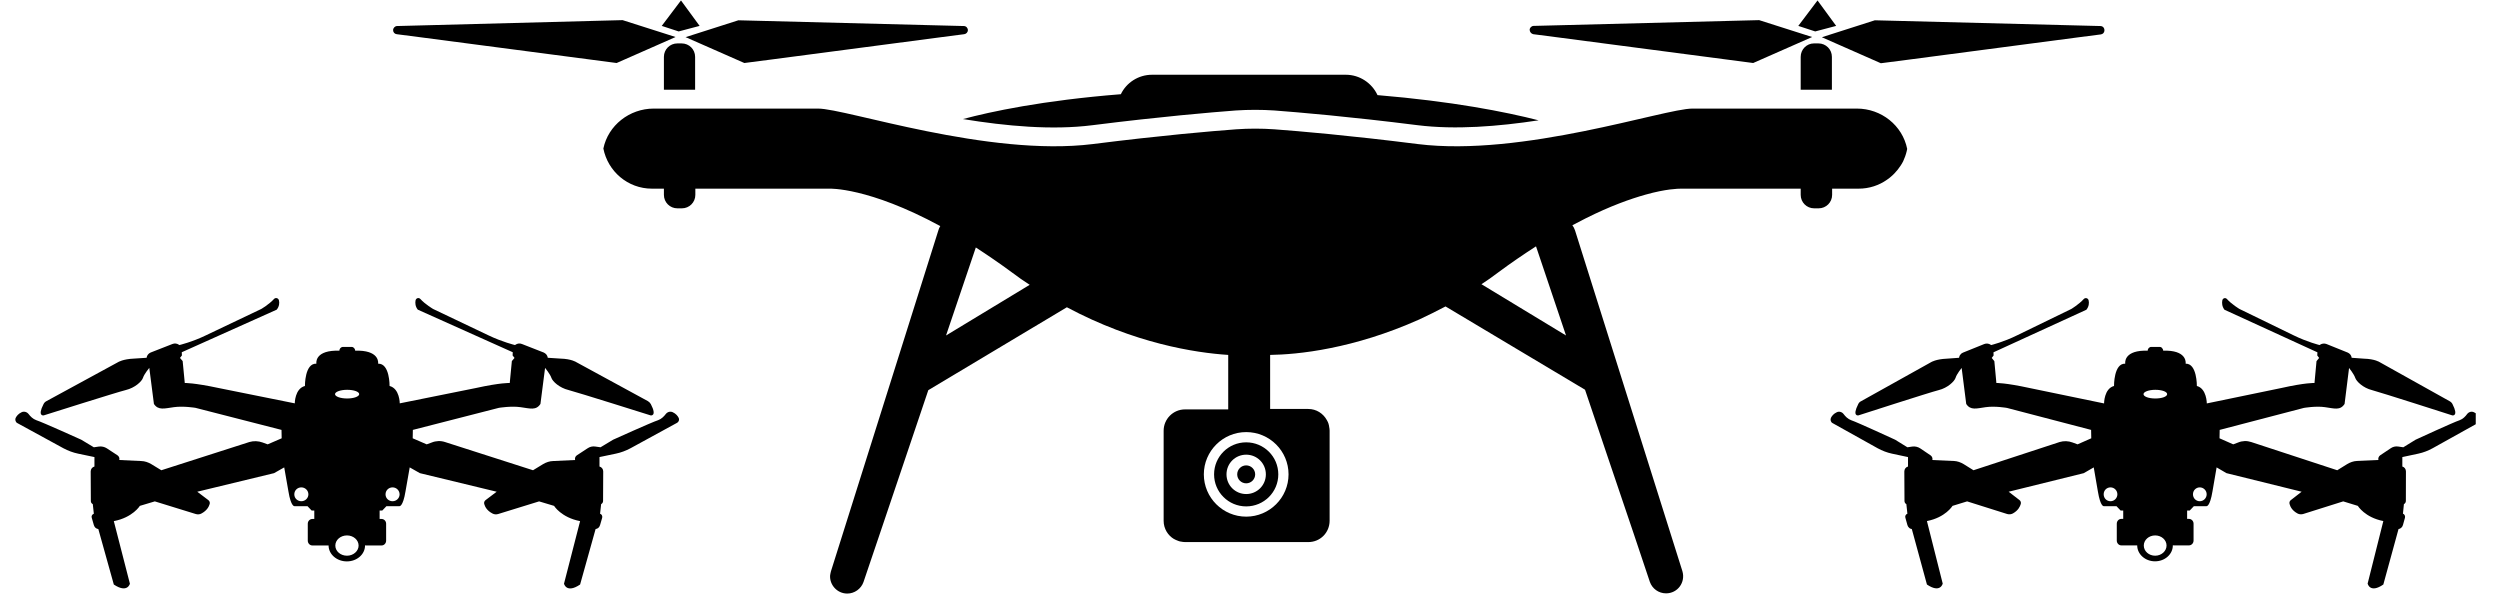
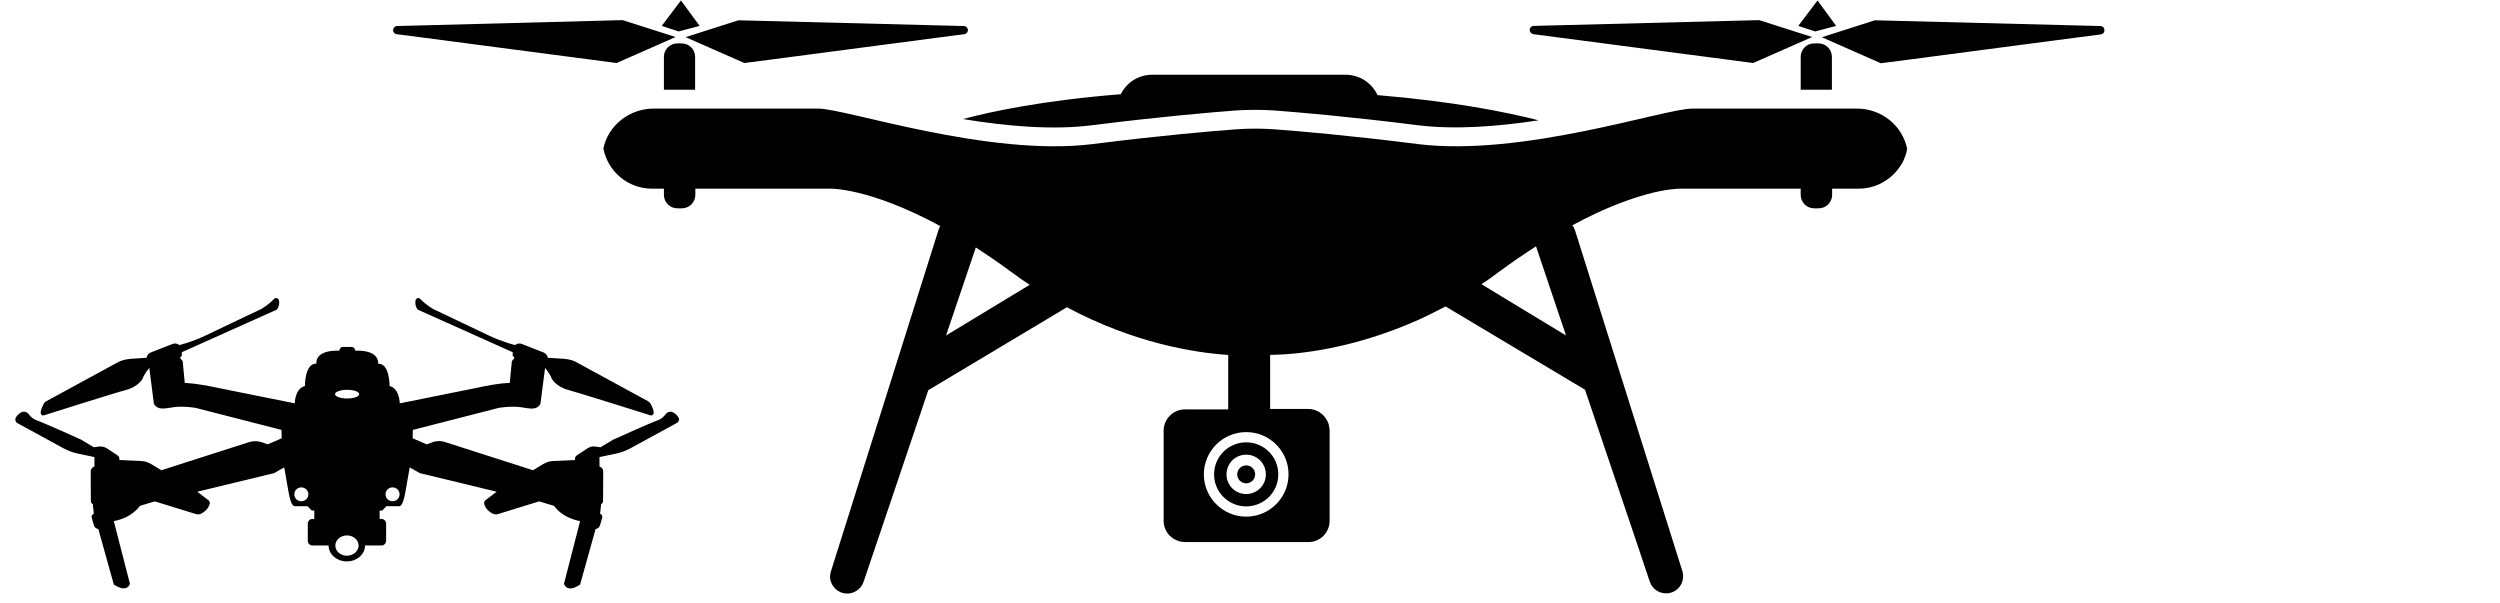
<svg xmlns="http://www.w3.org/2000/svg" width="174" zoomAndPan="magnify" viewBox="0 0 130.5 31.5" height="42" preserveAspectRatio="xMidYMid meet" version="1.0">
  <defs>
    <clipPath id="95cc0e4c11">
      <path d="M 20.52 0 L 109.852 0 L 109.852 31 L 20.52 31 Z M 20.52 0 " clip-rule="nonzero" />
    </clipPath>
    <clipPath id="b36dff4444">
      <path d="M 0.773 15.504 L 35.473 15.504 L 35.473 31 L 0.773 31 Z M 0.773 15.504 " clip-rule="nonzero" />
    </clipPath>
    <clipPath id="f0f881ed37">
-       <path d="M 95.531 15.504 L 129.234 15.504 L 129.234 31 L 95.531 31 Z M 95.531 15.504 " clip-rule="nonzero" />
-     </clipPath>
+       </clipPath>
  </defs>
  <g clip-path="url(#95cc0e4c11)">
    <path fill="#000000" d="M 80.035 1.785 L 81.242 1.941 L 91.516 3.289 L 94.574 1.941 L 94.586 1.93 L 91.828 1.051 L 80.059 1.352 C 79.945 1.352 79.848 1.449 79.848 1.562 C 79.855 1.672 79.934 1.762 80.035 1.785 Z M 96.93 5.668 L 88.344 5.668 C 86.883 5.668 79.465 8.199 74.008 7.52 C 70.379 7.062 67.832 6.848 66.523 6.75 C 65.855 6.703 65.184 6.703 64.527 6.75 C 63.219 6.848 60.672 7.062 57.043 7.52 C 51.582 8.199 44.168 5.668 42.707 5.668 L 34.121 5.668 C 32.859 5.668 31.742 6.547 31.496 7.754 C 31.73 8.945 32.77 9.848 34.031 9.848 L 34.656 9.848 L 34.656 10.172 C 34.656 10.562 34.969 10.875 35.359 10.875 L 35.594 10.875 C 35.984 10.875 36.297 10.562 36.297 10.172 L 36.297 9.848 L 43.297 9.848 C 43.297 9.848 45.32 9.762 49.082 11.801 C 49.039 11.867 49.004 11.945 48.98 12.035 L 43.375 29.824 C 43.355 29.891 43.344 29.969 43.332 30.035 C 43.297 30.527 43.699 30.984 44.227 30.984 C 44.605 30.984 44.949 30.738 45.074 30.383 L 46.055 27.484 L 47.309 23.77 L 48.457 20.367 L 55.691 16.039 C 59.223 17.926 62.383 18.414 64.113 18.527 L 64.113 21.371 L 61.855 21.371 C 61.242 21.371 60.742 21.871 60.742 22.484 L 60.742 27.191 C 60.742 27.594 60.965 27.953 61.289 28.141 C 61.289 28.141 61.289 28.141 61.297 28.141 C 61.355 28.176 61.398 28.195 61.465 28.219 C 61.488 28.23 61.5 28.23 61.523 28.242 C 61.566 28.254 61.609 28.273 61.656 28.273 C 61.723 28.285 61.789 28.297 61.867 28.297 L 68.289 28.297 C 68.602 28.297 68.879 28.176 69.082 27.973 C 69.281 27.773 69.406 27.492 69.406 27.184 L 69.406 22.477 C 69.406 22.406 69.395 22.352 69.383 22.285 C 69.383 22.262 69.371 22.23 69.371 22.207 C 69.359 22.184 69.359 22.152 69.352 22.129 C 69.328 22.062 69.305 21.996 69.262 21.93 C 69.07 21.582 68.715 21.348 68.289 21.348 L 66.301 21.348 L 66.301 18.527 C 66.98 18.516 68.078 18.449 69.461 18.168 C 70.789 17.902 72.363 17.445 74.086 16.676 C 74.531 16.473 74.988 16.238 75.457 15.996 L 82.738 20.344 L 83.887 23.746 L 85.285 27.875 L 86.121 30.371 C 86.246 30.727 86.578 30.973 86.969 30.973 C 87.574 30.973 87.996 30.395 87.82 29.812 L 82.215 12.023 C 82.18 11.922 82.137 11.836 82.078 11.758 C 82.312 11.633 82.547 11.512 82.773 11.398 C 84.055 10.754 85.105 10.383 85.898 10.16 C 86.969 9.859 87.598 9.848 87.754 9.848 C 87.773 9.848 87.797 9.848 87.797 9.848 L 93.996 9.848 L 93.996 10.172 C 93.996 10.562 94.309 10.875 94.699 10.875 L 94.934 10.875 C 95.324 10.875 95.637 10.562 95.637 10.172 L 95.637 9.848 L 97.02 9.848 C 97.578 9.848 98.094 9.672 98.504 9.379 C 98.574 9.336 98.641 9.281 98.707 9.223 C 98.84 9.113 98.953 8.988 99.062 8.855 C 99.164 8.723 99.266 8.578 99.344 8.422 C 99.422 8.254 99.488 8.074 99.531 7.887 C 99.543 7.852 99.543 7.809 99.555 7.773 C 99.309 6.547 98.203 5.668 96.93 5.668 Z M 49.383 17.512 L 50.938 12.918 C 51.539 13.309 52.176 13.742 52.836 14.23 C 53.137 14.457 53.438 14.668 53.75 14.867 Z M 67.262 24.762 C 67.262 25.977 66.27 26.969 65.051 26.969 C 63.832 26.969 62.84 25.977 62.84 24.762 C 62.84 23.547 63.832 22.555 65.051 22.555 C 66.277 22.555 67.262 23.547 67.262 24.762 Z M 77.332 14.836 C 77.625 14.645 77.914 14.445 78.203 14.223 C 78.898 13.707 79.555 13.262 80.18 12.859 L 81.746 17.512 Z M 35.793 1.941 L 38.855 3.289 L 40.215 3.113 L 49.129 1.941 L 50.332 1.785 C 50.434 1.773 50.523 1.684 50.523 1.574 C 50.523 1.461 50.434 1.359 50.312 1.359 L 38.543 1.059 L 35.781 1.941 Z M 93.996 2.969 L 93.996 4.684 L 95.625 4.684 L 95.625 2.969 C 95.625 2.578 95.312 2.266 94.922 2.266 L 94.688 2.266 C 94.309 2.266 93.996 2.578 93.996 2.969 Z M 35.359 2.266 C 34.969 2.266 34.656 2.578 34.656 2.969 L 34.656 4.684 L 36.285 4.684 L 36.285 2.969 C 36.285 2.578 35.973 2.266 35.582 2.266 Z M 95.848 1.352 L 94.875 0.023 L 93.871 1.352 L 94.754 1.641 Z M 57.031 6.535 C 60.664 6.078 63.207 5.867 64.516 5.766 C 65.184 5.723 65.855 5.723 66.512 5.766 C 67.82 5.867 70.367 6.078 73.996 6.535 C 75.973 6.781 78.203 6.602 80.316 6.281 C 78.562 5.832 75.793 5.289 71.906 4.965 C 71.617 4.34 70.98 3.902 70.254 3.902 L 60.137 3.902 C 59.422 3.902 58.797 4.316 58.508 4.918 C 54.422 5.242 51.695 5.832 50.266 6.215 C 52.512 6.582 54.922 6.805 57.031 6.535 Z M 64.582 24.762 C 64.582 25.02 64.793 25.23 65.051 25.23 C 65.309 25.23 65.52 25.02 65.52 24.762 C 65.52 24.504 65.309 24.293 65.051 24.293 C 64.793 24.293 64.582 24.504 64.582 24.762 Z M 63.375 24.762 C 63.375 25.688 64.125 26.434 65.051 26.434 C 65.977 26.434 66.727 25.688 66.727 24.762 C 66.727 23.836 65.977 23.09 65.051 23.09 C 64.125 23.09 63.375 23.836 63.375 24.762 Z M 66.078 24.762 C 66.078 25.332 65.621 25.789 65.051 25.789 C 64.48 25.789 64.023 25.332 64.023 24.762 C 64.023 24.191 64.48 23.734 65.051 23.734 C 65.621 23.734 66.078 24.191 66.078 24.762 Z M 109.637 1.359 L 97.867 1.059 L 95.109 1.941 L 95.121 1.953 L 98.18 3.301 L 99.543 3.125 L 108.453 1.953 L 109.66 1.797 C 109.773 1.785 109.852 1.695 109.852 1.586 C 109.852 1.449 109.762 1.359 109.637 1.359 Z M 36.52 1.352 L 35.547 0.023 L 34.543 1.352 L 35.426 1.641 Z M 32.188 3.289 L 35.246 1.941 L 35.258 1.93 L 32.5 1.051 L 20.73 1.359 C 20.617 1.359 20.52 1.461 20.52 1.574 C 20.52 1.684 20.598 1.773 20.707 1.785 L 21.914 1.941 Z M 32.188 3.289 " fill-opacity="1" fill-rule="nonzero" />
  </g>
  <g clip-path="url(#b36dff4444)">
    <path fill="#000000" d="M 35.426 21.812 C 35.379 21.715 35.285 21.594 35.113 21.516 C 34.98 21.457 34.836 21.504 34.75 21.617 C 34.664 21.73 34.531 21.871 34.352 21.934 C 34.023 22.039 32.004 22.953 32.004 22.953 L 31.348 23.348 L 31.074 23.309 C 30.93 23.285 30.781 23.324 30.664 23.406 L 30.109 23.77 C 30.031 23.824 29.996 23.922 30.02 24.012 L 28.875 24.066 C 28.688 24.07 28.508 24.133 28.344 24.23 L 27.824 24.547 L 23.23 23.074 C 23.008 23 22.758 23.008 22.539 23.098 L 22.273 23.195 L 21.543 22.879 L 21.551 22.441 L 26.043 21.289 C 26.043 21.289 26.68 21.184 27.168 21.254 C 27.668 21.32 27.98 21.441 28.211 21.086 L 28.453 19.203 C 28.453 19.203 28.719 19.531 28.781 19.719 C 28.844 19.914 29.207 20.246 29.676 20.359 C 30.141 20.48 33.965 21.684 33.965 21.684 C 33.965 21.684 34.312 21.742 33.973 21.094 C 33.941 21.035 33.887 20.98 33.824 20.941 L 30.078 18.902 C 30.078 18.902 29.832 18.734 29.254 18.719 L 28.594 18.676 C 28.586 18.613 28.562 18.555 28.523 18.508 C 28.484 18.465 28.438 18.426 28.383 18.402 L 27.246 17.957 C 27.129 17.91 27.008 17.926 26.906 17.996 L 26.883 18.012 C 26.883 18.012 26.219 17.852 25.496 17.504 L 22.609 16.129 C 22.609 16.129 22.195 15.887 21.941 15.605 C 21.855 15.516 21.715 15.562 21.691 15.684 C 21.668 15.816 21.676 16 21.809 16.164 L 26.766 18.387 L 26.758 18.555 L 26.859 18.684 L 26.719 18.848 L 26.609 19.992 C 26.609 19.992 26.141 19.969 24.844 20.254 L 20.867 21.055 C 20.867 21.055 20.867 20.285 20.336 20.148 C 20.336 20.148 20.352 18.961 19.738 18.984 C 19.738 18.984 19.848 18.344 18.75 18.305 L 18.539 18.305 C 18.539 18.25 18.516 18.207 18.484 18.168 C 18.453 18.133 18.406 18.109 18.352 18.109 L 17.902 18.109 C 17.801 18.109 17.715 18.199 17.715 18.305 L 17.504 18.305 C 16.398 18.344 16.516 18.984 16.516 18.984 C 15.902 18.953 15.918 20.148 15.918 20.148 C 15.387 20.285 15.387 21.055 15.387 21.055 L 11.41 20.254 C 10.113 19.977 9.645 19.992 9.645 19.992 L 9.535 18.848 L 9.395 18.684 L 9.496 18.555 L 9.488 18.387 L 14.445 16.164 C 14.578 16 14.594 15.816 14.562 15.684 C 14.539 15.562 14.391 15.516 14.305 15.605 C 14.051 15.887 13.637 16.129 13.637 16.129 L 10.75 17.504 C 10.035 17.852 9.363 18.012 9.363 18.012 L 9.34 17.996 C 9.238 17.926 9.117 17.91 9 17.957 L 7.863 18.402 C 7.809 18.426 7.754 18.465 7.723 18.508 C 7.684 18.555 7.66 18.613 7.652 18.676 L 6.992 18.719 C 6.422 18.742 6.168 18.902 6.168 18.902 L 2.422 20.941 C 2.359 20.973 2.305 21.027 2.273 21.094 C 1.934 21.75 2.281 21.684 2.281 21.684 C 2.281 21.684 6.105 20.473 6.57 20.359 C 7.039 20.246 7.402 19.914 7.465 19.719 C 7.527 19.523 7.793 19.203 7.793 19.203 L 8.035 21.086 C 8.266 21.434 8.586 21.32 9.078 21.254 C 9.574 21.184 10.203 21.289 10.203 21.289 L 14.695 22.441 L 14.703 22.879 L 13.973 23.195 L 13.707 23.098 C 13.48 23.016 13.238 23.008 13.016 23.074 L 8.422 24.547 L 7.902 24.23 C 7.738 24.133 7.559 24.07 7.371 24.066 L 6.227 24.012 C 6.25 23.922 6.215 23.824 6.137 23.77 L 5.582 23.406 C 5.457 23.324 5.309 23.293 5.172 23.309 L 4.898 23.348 L 4.242 22.953 C 4.242 22.953 2.223 22.039 1.895 21.934 C 1.715 21.871 1.582 21.73 1.496 21.617 C 1.41 21.504 1.258 21.457 1.133 21.516 C 0.961 21.594 0.867 21.715 0.82 21.812 C 0.773 21.91 0.812 22.039 0.906 22.086 L 3.309 23.398 C 3.551 23.527 3.809 23.625 4.074 23.68 L 4.93 23.859 L 4.93 24.352 C 4.812 24.383 4.734 24.488 4.734 24.609 L 4.742 26.152 C 4.742 26.227 4.781 26.285 4.844 26.316 L 4.898 26.816 C 4.812 26.848 4.758 26.938 4.789 27.027 L 4.898 27.406 C 4.914 27.465 4.945 27.512 4.984 27.551 C 5.023 27.586 5.078 27.609 5.133 27.617 L 5.941 30.512 C 6.656 30.988 6.781 30.469 6.781 30.469 L 5.941 27.203 C 6.93 27.012 7.301 26.406 7.301 26.406 L 8.082 26.172 L 10.219 26.832 C 10.32 26.863 10.43 26.855 10.523 26.801 C 10.805 26.648 10.906 26.445 10.945 26.309 C 10.969 26.234 10.938 26.152 10.875 26.105 L 10.297 25.668 L 14.305 24.699 L 14.836 24.398 L 15.055 25.645 C 15.191 26.484 15.379 26.422 15.379 26.422 L 16.051 26.422 L 16.266 26.648 L 16.406 26.648 L 16.406 27.09 L 16.305 27.09 C 16.172 27.09 16.066 27.203 16.066 27.336 L 16.066 28.223 C 16.066 28.359 16.172 28.473 16.305 28.473 L 17.133 28.473 C 17.137 28.473 17.145 28.473 17.152 28.473 C 17.152 28.934 17.582 29.305 18.105 29.305 C 18.633 29.305 19.055 28.934 19.055 28.473 C 19.055 28.473 19.055 28.473 19.055 28.465 C 19.07 28.465 19.086 28.473 19.094 28.473 L 19.918 28.473 C 20.051 28.473 20.156 28.359 20.156 28.223 L 20.156 27.336 C 20.156 27.203 20.051 27.09 19.918 27.09 L 19.816 27.09 L 19.816 26.648 L 19.957 26.648 L 20.172 26.422 L 20.844 26.422 C 20.844 26.422 21.031 26.484 21.168 25.645 L 21.387 24.398 L 21.918 24.699 L 25.926 25.668 L 25.348 26.105 C 25.285 26.152 25.254 26.234 25.277 26.309 C 25.316 26.445 25.41 26.648 25.699 26.801 C 25.793 26.855 25.902 26.863 26.004 26.832 L 28.141 26.172 L 28.922 26.406 C 28.922 26.406 29.293 27.012 30.281 27.203 L 29.441 30.469 C 29.441 30.469 29.566 30.996 30.281 30.512 L 31.09 27.617 C 31.145 27.609 31.199 27.586 31.238 27.551 C 31.277 27.512 31.309 27.465 31.324 27.406 L 31.434 27.027 C 31.457 26.938 31.41 26.84 31.324 26.816 L 31.379 26.316 C 31.441 26.285 31.48 26.219 31.48 26.152 L 31.488 24.609 C 31.488 24.488 31.41 24.383 31.293 24.352 L 31.293 23.859 L 32.148 23.68 C 32.414 23.625 32.672 23.527 32.914 23.398 L 35.316 22.086 C 35.434 22.031 35.473 21.91 35.426 21.812 Z M 15.73 26.164 C 15.527 26.164 15.363 26.008 15.363 25.805 C 15.363 25.598 15.527 25.441 15.73 25.441 C 15.934 25.441 16.098 25.605 16.098 25.805 C 16.098 26 15.934 26.164 15.73 26.164 Z M 18.121 20.348 C 18.469 20.348 18.75 20.445 18.75 20.574 C 18.75 20.699 18.469 20.801 18.121 20.801 C 17.77 20.801 17.488 20.699 17.488 20.574 C 17.488 20.453 17.77 20.348 18.121 20.348 Z M 18.113 29.008 C 17.777 29.008 17.504 28.773 17.504 28.48 C 17.504 28.184 17.777 27.949 18.113 27.949 C 18.445 27.949 18.719 28.184 18.719 28.48 C 18.719 28.766 18.445 29.008 18.113 29.008 Z M 20.492 26.164 C 20.289 26.164 20.125 26.008 20.125 25.805 C 20.125 25.598 20.289 25.441 20.492 25.441 C 20.695 25.441 20.859 25.605 20.859 25.805 C 20.859 26 20.695 26.164 20.492 26.164 Z M 20.492 26.164 " fill-opacity="1" fill-rule="nonzero" />
  </g>
  <g clip-path="url(#f0f881ed37)">
-     <path fill="#000000" d="M 129.445 21.812 C 129.398 21.715 129.309 21.594 129.141 21.52 C 129.012 21.457 128.867 21.504 128.781 21.617 C 128.699 21.73 128.57 21.871 128.395 21.934 C 128.074 22.039 126.094 22.953 126.094 22.953 L 125.453 23.348 L 125.188 23.309 C 125.043 23.285 124.898 23.324 124.785 23.406 L 124.242 23.77 C 124.168 23.824 124.129 23.922 124.152 24.012 L 123.031 24.062 C 122.852 24.07 122.676 24.133 122.516 24.23 L 122.004 24.547 L 117.512 23.074 C 117.289 23 117.047 23.008 116.832 23.098 L 116.574 23.195 L 115.859 22.879 L 115.867 22.441 L 120.262 21.293 C 120.262 21.293 120.887 21.184 121.363 21.254 C 121.852 21.32 122.156 21.441 122.387 21.086 L 122.621 19.207 C 122.621 19.207 122.879 19.531 122.941 19.719 C 123.004 19.914 123.359 20.25 123.816 20.363 C 124.273 20.484 128.012 21.684 128.012 21.684 C 128.012 21.684 128.355 21.746 128.02 21.094 C 127.992 21.035 127.938 20.98 127.875 20.945 L 124.215 18.902 C 124.215 18.902 123.969 18.738 123.406 18.723 L 122.758 18.676 C 122.75 18.617 122.727 18.555 122.691 18.512 C 122.652 18.465 122.605 18.426 122.555 18.406 L 121.441 17.957 C 121.328 17.914 121.203 17.93 121.105 17.996 L 121.082 18.012 C 121.082 18.012 120.434 17.852 119.727 17.504 L 116.902 16.129 C 116.902 16.129 116.496 15.887 116.246 15.609 C 116.164 15.52 116.027 15.562 116.004 15.684 C 115.98 15.82 115.988 16 116.117 16.168 L 120.969 18.391 L 120.961 18.555 L 121.059 18.684 L 120.922 18.852 L 120.816 19.992 C 120.816 19.992 120.359 19.969 119.086 20.254 L 115.195 21.059 C 115.195 21.059 115.195 20.285 114.676 20.148 C 114.676 20.148 114.691 18.965 114.09 18.984 C 114.09 18.984 114.199 18.344 113.125 18.305 L 112.918 18.305 C 112.918 18.254 112.895 18.207 112.863 18.172 C 112.836 18.133 112.789 18.109 112.734 18.109 L 112.293 18.109 C 112.195 18.109 112.109 18.199 112.109 18.305 L 111.906 18.305 C 110.824 18.344 110.938 18.984 110.938 18.984 C 110.336 18.957 110.352 20.148 110.352 20.148 C 109.832 20.285 109.832 21.059 109.832 21.059 L 105.941 20.254 C 104.668 19.977 104.211 19.992 104.211 19.992 L 104.105 18.852 L 103.969 18.684 L 104.066 18.555 L 104.059 18.391 L 108.91 16.168 C 109.043 16 109.059 15.82 109.027 15.684 C 109.004 15.562 108.859 15.52 108.773 15.609 C 108.523 15.887 108.121 16.129 108.121 16.129 L 105.293 17.504 C 104.594 17.852 103.938 18.012 103.938 18.012 L 103.914 17.996 C 103.816 17.93 103.695 17.914 103.582 17.957 L 102.469 18.406 C 102.414 18.426 102.363 18.465 102.332 18.512 C 102.293 18.555 102.27 18.617 102.262 18.676 L 101.617 18.723 C 101.059 18.746 100.809 18.902 100.809 18.902 L 97.145 20.945 C 97.082 20.973 97.031 21.027 97 21.094 C 96.664 21.754 97.008 21.684 97.008 21.684 C 97.008 21.684 100.746 20.477 101.203 20.363 C 101.66 20.25 102.02 19.914 102.082 19.719 C 102.141 19.523 102.398 19.207 102.398 19.207 L 102.637 21.086 C 102.863 21.434 103.176 21.32 103.656 21.254 C 104.145 21.184 104.762 21.293 104.762 21.293 L 109.156 22.441 L 109.164 22.879 L 108.449 23.195 L 108.188 23.098 C 107.969 23.016 107.73 23.008 107.512 23.074 L 103.016 24.547 L 102.508 24.23 C 102.348 24.133 102.172 24.07 101.988 24.062 L 100.871 24.012 C 100.891 23.922 100.855 23.824 100.777 23.77 L 100.238 23.406 C 100.113 23.324 99.969 23.293 99.832 23.309 L 99.566 23.348 L 98.926 22.953 C 98.926 22.953 96.945 22.039 96.629 21.934 C 96.453 21.871 96.324 21.73 96.238 21.617 C 96.156 21.504 96.004 21.457 95.879 21.52 C 95.715 21.594 95.621 21.715 95.574 21.812 C 95.531 21.91 95.566 22.039 95.66 22.086 L 98.012 23.398 C 98.25 23.527 98.5 23.625 98.758 23.68 L 99.598 23.859 L 99.598 24.352 C 99.484 24.383 99.406 24.488 99.406 24.609 L 99.414 26.148 C 99.414 26.227 99.453 26.285 99.512 26.316 L 99.566 26.816 C 99.484 26.844 99.43 26.938 99.461 27.027 L 99.566 27.406 C 99.582 27.465 99.613 27.512 99.652 27.547 C 99.688 27.586 99.742 27.609 99.797 27.617 L 100.586 30.512 C 101.289 30.988 101.41 30.465 101.41 30.465 L 100.586 27.199 C 101.555 27.012 101.922 26.406 101.922 26.406 L 102.684 26.172 L 104.777 26.832 C 104.875 26.859 104.98 26.852 105.074 26.801 C 105.348 26.648 105.445 26.445 105.484 26.309 C 105.508 26.234 105.477 26.148 105.418 26.105 L 104.852 25.668 L 108.773 24.699 L 109.293 24.398 L 109.508 25.645 C 109.645 26.484 109.824 26.422 109.824 26.422 L 110.48 26.422 L 110.695 26.648 L 110.832 26.648 L 110.832 27.086 L 110.73 27.086 C 110.602 27.086 110.496 27.199 110.496 27.336 L 110.496 28.219 C 110.496 28.355 110.602 28.469 110.73 28.469 L 111.539 28.469 C 111.547 28.469 111.555 28.469 111.562 28.469 C 111.562 28.93 111.98 29.301 112.492 29.301 C 113.008 29.301 113.422 28.93 113.422 28.469 C 113.422 28.469 113.422 28.469 113.422 28.461 C 113.438 28.461 113.453 28.469 113.457 28.469 L 114.266 28.469 C 114.395 28.469 114.504 28.355 114.504 28.219 L 114.504 27.336 C 114.504 27.199 114.395 27.086 114.266 27.086 L 114.168 27.086 L 114.168 26.648 L 114.305 26.648 L 114.52 26.422 L 115.172 26.422 C 115.172 26.422 115.355 26.484 115.492 25.645 L 115.707 24.398 L 116.223 24.699 L 120.145 25.668 L 119.582 26.105 C 119.52 26.148 119.492 26.234 119.516 26.309 C 119.551 26.445 119.645 26.648 119.926 26.801 C 120.016 26.852 120.125 26.859 120.223 26.832 L 122.316 26.172 L 123.078 26.406 C 123.078 26.406 123.445 27.012 124.41 27.199 L 123.59 30.465 C 123.59 30.465 123.711 30.992 124.41 30.512 L 125.203 27.617 C 125.258 27.609 125.309 27.586 125.348 27.547 C 125.387 27.512 125.418 27.465 125.434 27.406 L 125.539 27.027 C 125.562 26.938 125.516 26.836 125.434 26.816 L 125.484 26.316 C 125.547 26.285 125.586 26.219 125.586 26.148 L 125.59 24.609 C 125.59 24.488 125.516 24.383 125.402 24.352 L 125.402 23.859 L 126.238 23.68 C 126.496 23.625 126.75 23.527 126.984 23.398 L 129.34 22.086 C 129.453 22.031 129.492 21.91 129.445 21.812 Z M 110.168 26.164 C 109.969 26.164 109.812 26.008 109.812 25.801 C 109.812 25.598 109.969 25.441 110.168 25.441 C 110.367 25.441 110.527 25.605 110.527 25.801 C 110.527 26 110.367 26.164 110.168 26.164 Z M 112.508 20.348 C 112.852 20.348 113.125 20.445 113.125 20.574 C 113.125 20.703 112.852 20.801 112.508 20.801 C 112.164 20.801 111.891 20.703 111.891 20.574 C 111.891 20.453 112.164 20.348 112.508 20.348 Z M 112.5 29.008 C 112.172 29.008 111.906 28.773 111.906 28.477 C 111.906 28.184 112.172 27.949 112.5 27.949 C 112.828 27.949 113.094 28.184 113.094 28.477 C 113.094 28.766 112.828 29.008 112.5 29.008 Z M 114.828 26.164 C 114.633 26.164 114.473 26.008 114.473 25.801 C 114.473 25.598 114.633 25.441 114.828 25.441 C 115.027 25.441 115.188 25.605 115.188 25.801 C 115.188 26 115.027 26.164 114.828 26.164 Z M 114.828 26.164 " fill-opacity="1" fill-rule="nonzero" />
-   </g>
+     </g>
</svg>